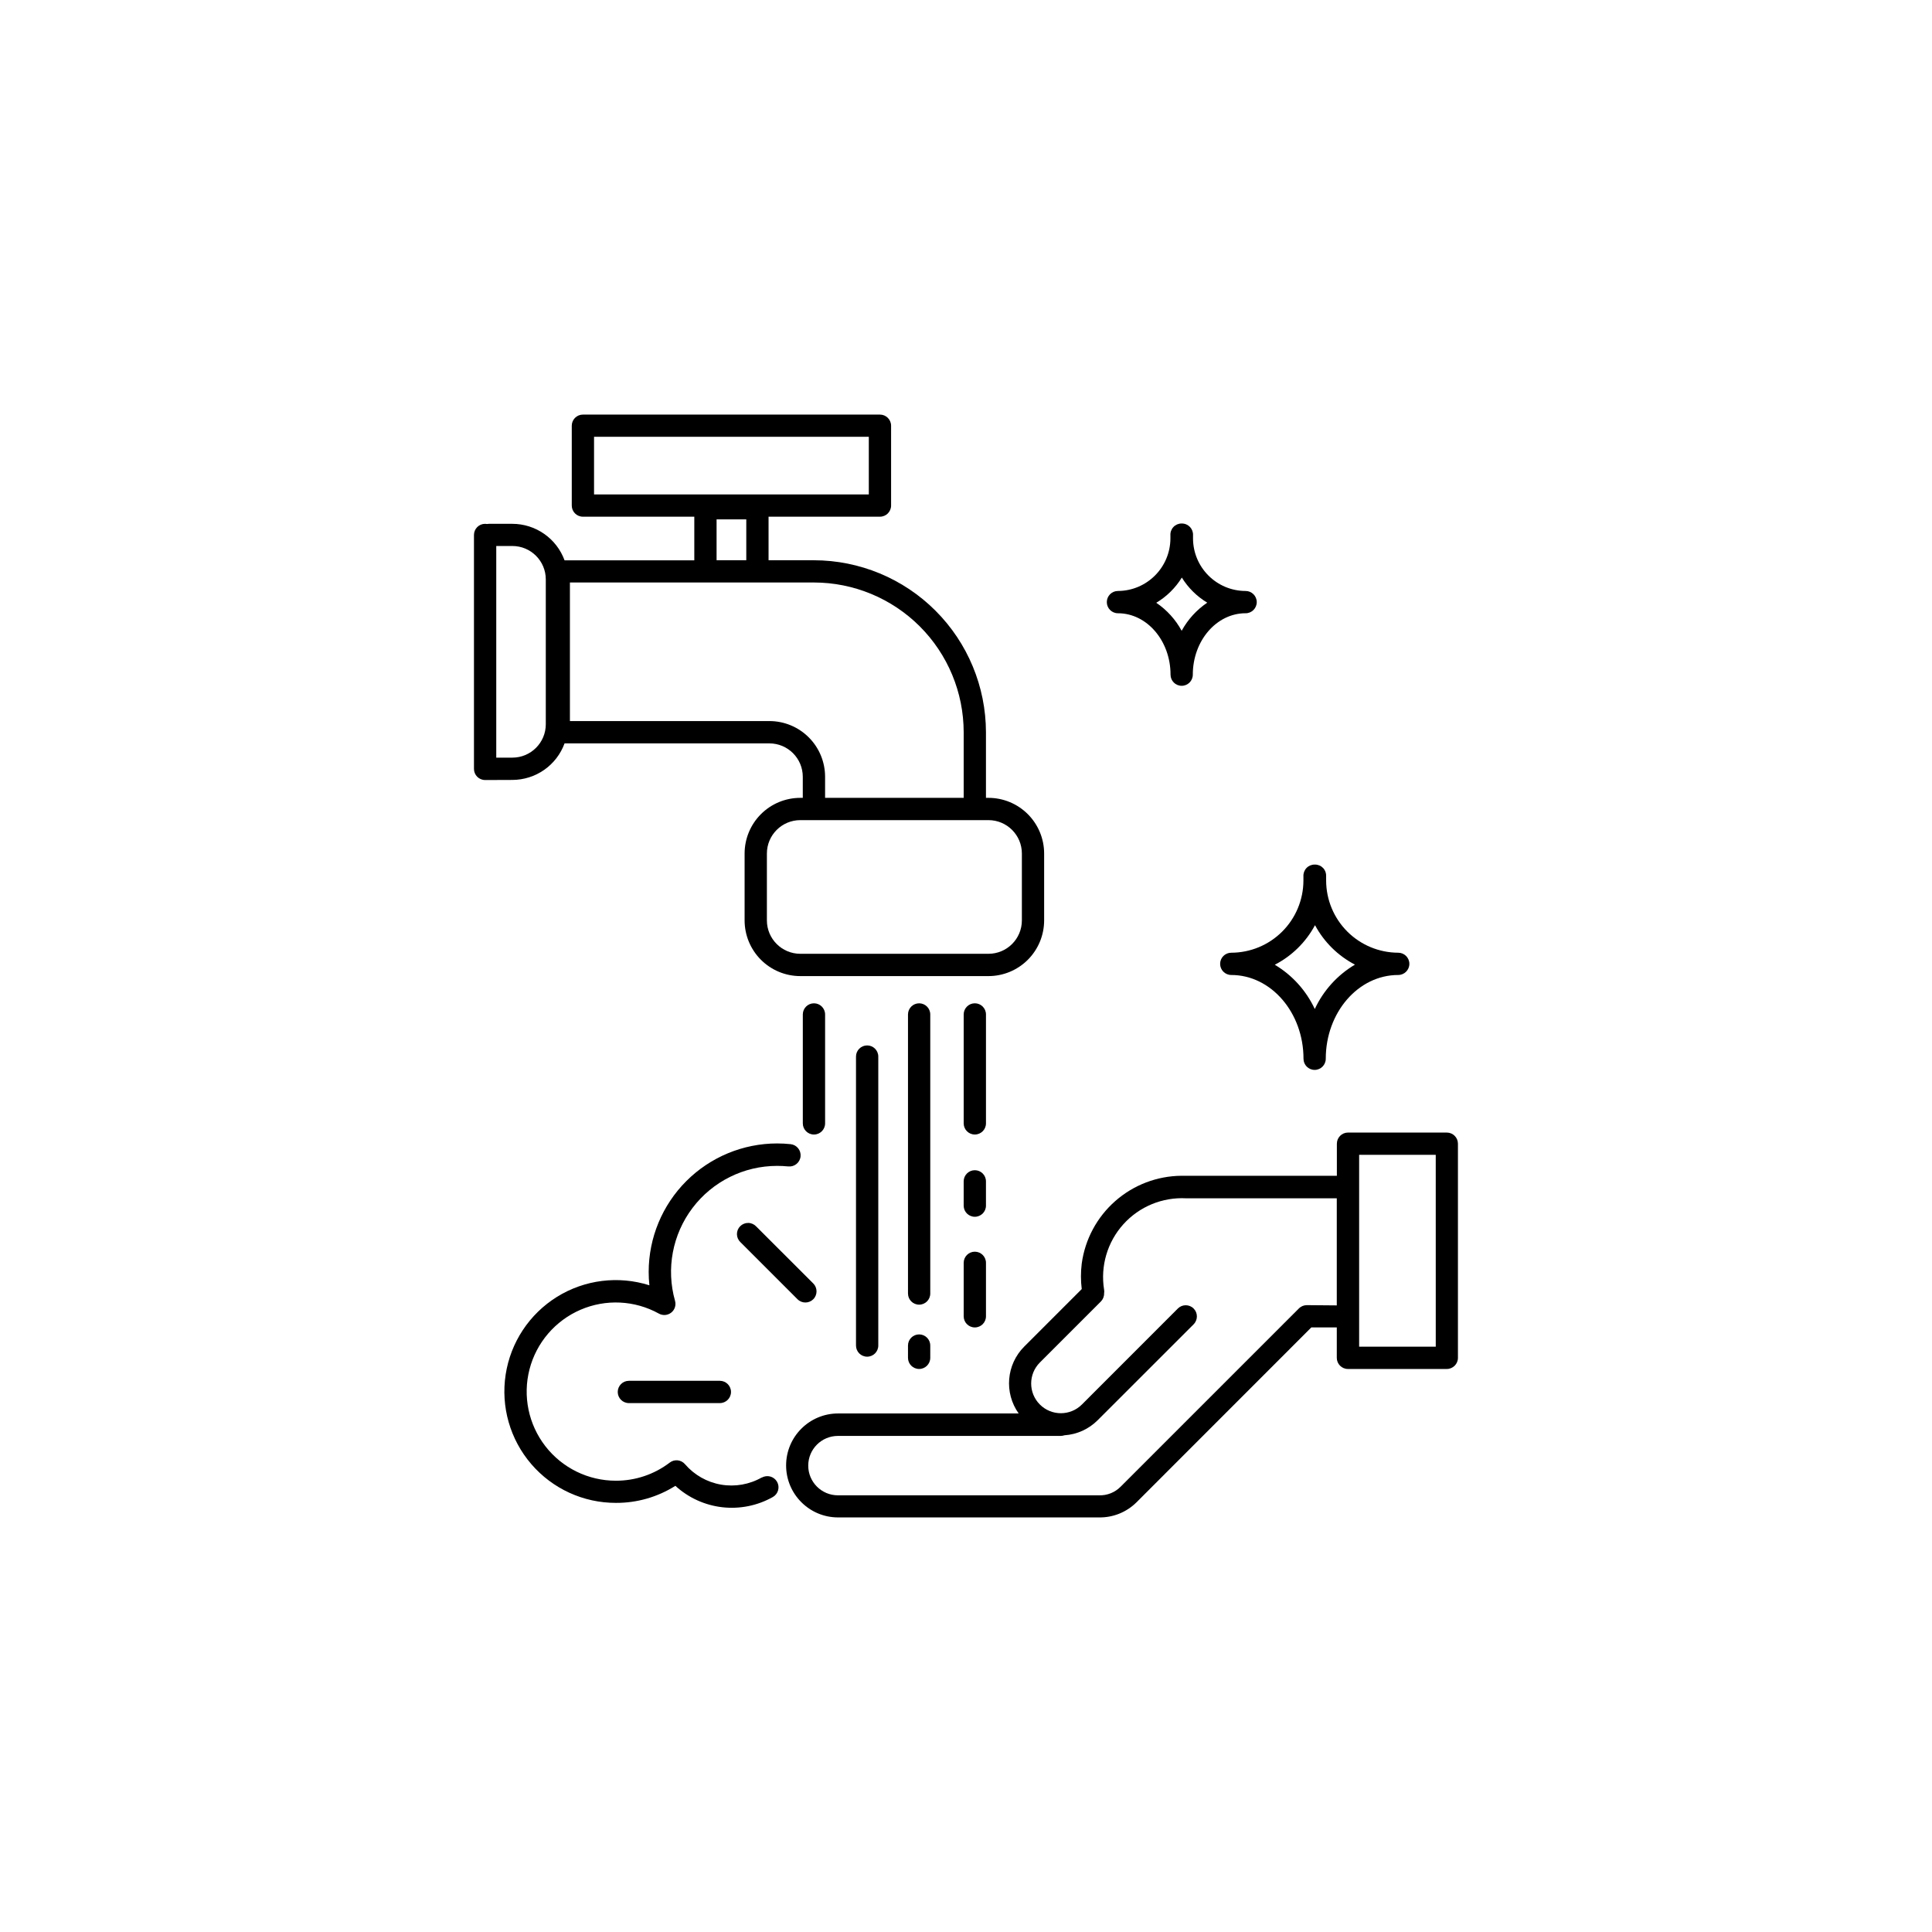
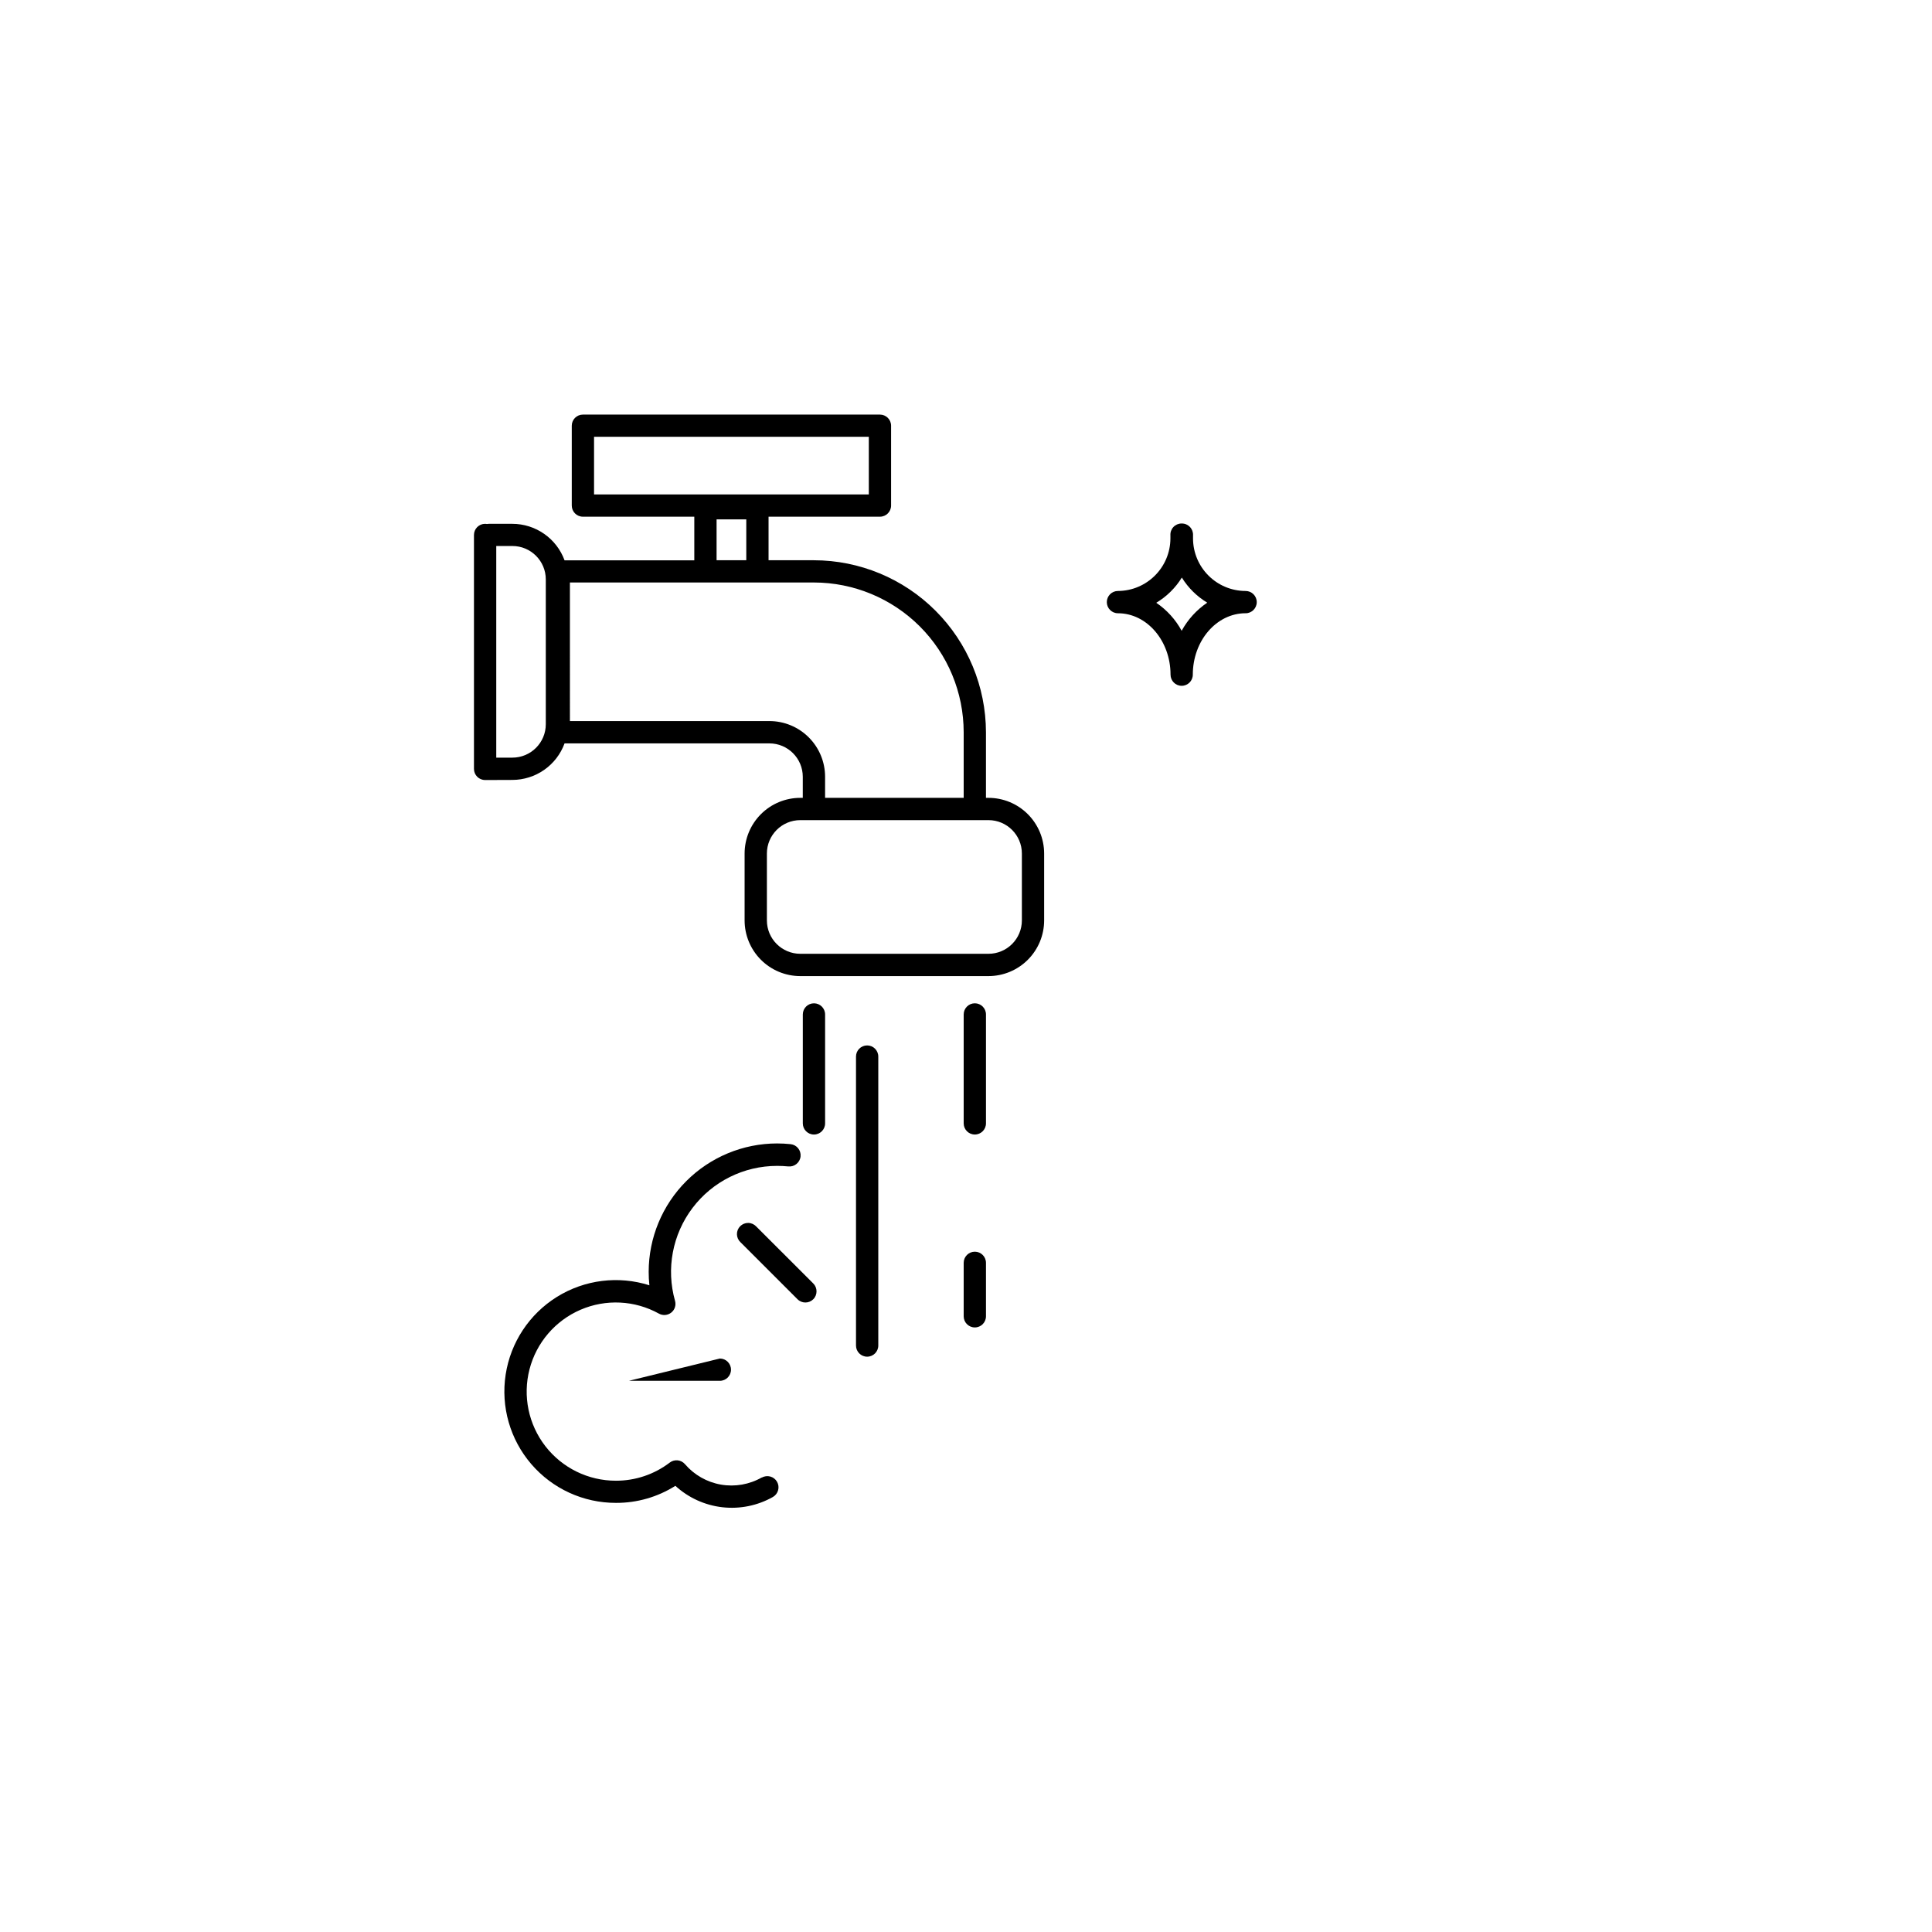
<svg xmlns="http://www.w3.org/2000/svg" fill="#000000" width="800px" height="800px" version="1.1" viewBox="144 144 512 512">
  <g>
-     <path d="m527.44 444.14h-26.203c-1.633 0-2.953 1.32-2.953 2.953v8.5h-41.16c-6.473 0.043-12.711 2.422-17.57 6.699-4.859 4.273-8.012 10.16-8.883 16.574-0.277 2.242-0.277 4.508 0 6.75l-15.254 15.254 0.004-0.004c-4.742 4.758-5.359 12.242-1.465 17.715h-47.852c-7.609 0-13.777 6.168-13.777 13.773 0 7.609 6.168 13.777 13.777 13.777h69.156-0.004c3.727 0.059 7.312-1.395 9.949-4.023l46.309-46.328h6.75v8.059c0 1.629 1.32 2.953 2.953 2.953h26.203c1.629 0 2.949-1.324 2.949-2.953v-56.746c0-1.625-1.309-2.941-2.93-2.953zm-37.125 45.738h-0.004c-0.191 0.004-0.387 0.023-0.578 0.059l-0.266 0.078-0.285 0.09c-0.105 0.047-0.207 0.105-0.305 0.164-0.07 0.027-0.137 0.062-0.199 0.109-0.164 0.109-0.32 0.234-0.461 0.375l-47.23 47.23h-0.004c-1.508 1.535-3.594 2.367-5.746 2.293h-69.176c-4.348 0-7.871-3.523-7.871-7.871s3.523-7.871 7.871-7.871h59.043c0.332-0.004 0.668-0.059 0.984-0.168 3.316-0.215 6.445-1.633 8.797-3.984l25.438-25.426-0.004-0.004c1.156-1.152 1.156-3.027 0-4.18-1.152-1.156-3.027-1.156-4.18 0l-25.426 25.438c-3.074 3.074-8.059 3.078-11.137 0.004-3.074-3.074-3.078-8.059-0.004-11.133l16.168-16.168c0.562-0.57 0.875-1.344 0.855-2.144 0.059-0.328 0.059-0.66 0-0.984-1.016-6.258 0.863-12.637 5.106-17.344 4.242-4.707 10.391-7.234 16.719-6.875 0.203 0.02 0.406 0.02 0.609 0h39.23v28.379zm34.176 11.012-20.305-0.004v-50.844h20.301z" />
    <path d="m402.34 444.66c1.633 0 2.953-1.324 2.953-2.953v-28.871c0-1.629-1.32-2.953-2.953-2.953-1.629 0-2.953 1.324-2.953 2.953v28.871c0 1.629 1.324 2.953 2.953 2.953z" />
    <path d="m362.66 441.71v-28.871c0-1.629-1.324-2.953-2.953-2.953s-2.953 1.324-2.953 2.953v28.871c0 1.629 1.324 2.953 2.953 2.953s2.953-1.324 2.953-2.953z" />
-     <path d="m390.53 412.84c0-1.629-1.32-2.953-2.949-2.953-1.633 0-2.953 1.324-2.953 2.953v73.957c0 1.633 1.32 2.953 2.953 2.953 1.629 0 2.949-1.32 2.949-2.953z" />
    <path d="m370.85 424v76.586-0.004c0 1.633 1.324 2.953 2.953 2.953 1.629 0 2.953-1.32 2.953-2.953v-76.582c0-1.633-1.324-2.953-2.953-2.953-1.629 0-2.953 1.32-2.953 2.953z" />
    <path d="m345.88 535.54c-3.273 1.871-7.098 2.539-10.812 1.898-3.715-0.645-7.09-2.559-9.547-5.422-1.02-1.184-2.781-1.367-4.023-0.422-4.102 3.137-9.125 4.828-14.289 4.812-7.305 0.004-14.203-3.371-18.68-9.145-4.477-5.773-6.031-13.293-4.207-20.367 1.824-7.074 6.82-12.906 13.527-15.797 6.711-2.891 14.383-2.512 20.773 1.027 1.043 0.578 2.328 0.469 3.266-0.27 0.934-0.738 1.328-1.969 1.004-3.117-2.398-8.477-0.684-17.586 4.629-24.613 5.312-7.023 13.613-11.152 22.422-11.152 0.988 0 1.973 0.047 2.953 0.145 1.629 0.172 3.09-1.012 3.262-2.641s-1.012-3.09-2.641-3.262c-1.195-0.125-2.394-0.188-3.594-0.188-9.02 0.012-17.664 3.598-24.043 9.977-6.375 6.375-9.961 15.023-9.973 24.039-0.004 1.195 0.059 2.387 0.188 3.574-8.219-2.602-17.168-1.484-24.492 3.066-7.32 4.551-12.289 12.074-13.598 20.594-1.312 8.523 1.172 17.191 6.793 23.727 5.621 6.539 13.816 10.293 22.441 10.277 5.57 0.023 11.031-1.543 15.742-4.519 3.445 3.16 7.801 5.144 12.445 5.676 4.644 0.527 9.336-0.422 13.406-2.723 1.414-0.816 1.902-2.625 1.086-4.039-0.816-1.414-2.625-1.902-4.039-1.086z" />
    <path d="m344.41 469.03c-0.547-0.586-1.309-0.926-2.109-0.941-0.801-0.012-1.574 0.301-2.141 0.867-0.566 0.566-0.879 1.336-0.863 2.137 0.016 0.801 0.352 1.562 0.938 2.109l15.113 15.113h0.004c1.152 1.152 3.023 1.148 4.176-0.004 1.152-1.156 1.148-3.027-0.004-4.18z" />
-     <path d="m310.66 509.93c-1.629 0-2.953 1.324-2.953 2.953 0 1.633 1.324 2.953 2.953 2.953h24.109c1.629 0 2.953-1.32 2.953-2.953 0-1.629-1.324-2.953-2.953-2.953z" />
+     <path d="m310.66 509.93h24.109c1.629 0 2.953-1.32 2.953-2.953 0-1.629-1.324-2.953-2.953-2.953z" />
    <path d="m402.34 475.71c-1.629 0-2.953 1.324-2.953 2.953v14.168c0 1.633 1.324 2.953 2.953 2.953 1.633 0 2.953-1.32 2.953-2.953v-14.168c0-1.629-1.32-2.953-2.953-2.953z" />
-     <path d="m405.29 457.07c0-1.629-1.32-2.953-2.953-2.953-1.629 0-2.953 1.324-2.953 2.953v6.438c0 1.629 1.324 2.949 2.953 2.949 1.633 0 2.953-1.32 2.953-2.949z" />
-     <path d="m387.58 497.63c-1.633 0-2.953 1.32-2.953 2.949v3.258c0 1.629 1.32 2.953 2.953 2.953 1.629 0 2.949-1.324 2.949-2.953v-3.258c0-1.629-1.32-2.949-2.949-2.949z" />
-     <path d="m470.3 396.48c-1.629 0-2.953 1.32-2.953 2.953 0 1.629 1.324 2.949 2.953 2.949 10.547 0 19.141 9.957 19.141 22.199 0 1.633 1.32 2.953 2.949 2.953 1.633 0 2.953-1.32 2.953-2.953 0-12.242 8.582-22.199 19.199-22.199 1.629 0 2.953-1.32 2.953-2.949 0-1.633-1.324-2.953-2.953-2.953-5.062-0.016-9.914-2.031-13.496-5.613-3.578-3.582-5.594-8.434-5.606-13.496v-0.699-0.441c0.047-0.812-0.238-1.605-0.797-2.195-0.559-0.586-1.332-0.918-2.144-0.914h-0.129c-0.809-0.004-1.586 0.328-2.144 0.918-0.559 0.59-0.848 1.379-0.805 2.191v0.422 0.719c-0.016 5.062-2.035 9.918-5.617 13.496-3.586 3.582-8.438 5.598-13.504 5.613zm22.191-7.301c2.394 4.469 6.086 8.117 10.586 10.457-4.652 2.758-8.363 6.859-10.645 11.762-2.281-4.883-5.973-8.969-10.598-11.73 4.531-2.336 8.246-5.996 10.656-10.488z" />
    <path d="m440.27 306.52c7.684 0 13.934 7.301 13.934 16.277v-0.004c0 1.633 1.32 2.953 2.949 2.953 1.633 0 2.953-1.32 2.953-2.953 0-8.973 6.258-16.277 13.992-16.277v0.004c1.629 0 2.953-1.324 2.953-2.953s-1.324-2.953-2.953-2.953c-7.691-0.012-13.922-6.242-13.934-13.934v-0.5-0.344c0.039-0.809-0.254-1.598-0.809-2.184-0.559-0.586-1.332-0.918-2.144-0.918h-0.098c-0.812 0-1.586 0.336-2.144 0.926-0.555 0.59-0.844 1.383-0.797 2.195v0.324 0.5c-0.023 7.676-6.231 13.898-13.902 13.934-1.633 0-2.953 1.324-2.953 2.953s1.32 2.953 2.953 2.953zm16.945-9.438h-0.004c1.684 2.715 3.984 4.988 6.723 6.633-2.824 1.906-5.148 4.461-6.781 7.449-1.617-2.977-3.926-5.519-6.731-7.422 2.769-1.656 5.098-3.953 6.789-6.699z" />
    <path d="m279.78 350.69c3.019-0.008 5.965-0.938 8.441-2.668 2.473-1.73 4.356-4.18 5.394-7.016h54.277c4.891 0 8.855 3.965 8.855 8.855v5.578h-0.66 0.004c-3.918 0-7.672 1.555-10.438 4.324-2.769 2.769-4.324 6.523-4.324 10.438v17.711c0 3.914 1.555 7.668 4.324 10.438 2.766 2.769 6.519 4.324 10.438 4.324h49.859c3.914 0 7.668-1.555 10.434-4.324 2.769-2.769 4.324-6.523 4.324-10.438v-17.711c0-3.914-1.555-7.668-4.324-10.438-2.766-2.769-6.519-4.324-10.434-4.324h-0.66v-17.387c-0.02-12.082-4.828-23.668-13.375-32.211-8.543-8.543-20.129-13.352-32.215-13.367h-12.023v-11.543h29.52c1.629 0 2.953-1.32 2.953-2.953v-21.156c0-1.629-1.324-2.949-2.953-2.949h-78.719c-1.633 0-2.953 1.32-2.953 2.949v21.156c0 1.633 1.32 2.953 2.953 2.953h29.52v11.562h-34.383c-1.039-2.832-2.922-5.281-5.398-7.008-2.473-1.73-5.418-2.66-8.438-2.664h-6.238c-0.164 0-0.328 0.016-0.492 0.047-0.16-0.031-0.324-0.047-0.492-0.047-1.629 0-2.949 1.32-2.949 2.953v61.992c0 1.629 1.32 2.949 2.949 2.949 0.164 0.012 0.328 0.012 0.492 0 0.164 0.012 0.328 0.012 0.492 0zm21.648-90.941h72.816v15.281h-72.816zm113.38 110.45v17.711c0 4.891-3.965 8.855-8.855 8.855h-49.859c-4.891 0-8.859-3.965-8.859-8.855v-17.711c0-4.891 3.969-8.855 8.859-8.855h49.859c4.891 0 8.855 3.965 8.855 8.855zm-80.906-88.559h7.871v10.824h-7.871zm-38.867 16.727h64.668c10.523 0.012 20.609 4.195 28.051 11.633 7.441 7.441 11.625 17.531 11.633 28.051v17.379h-36.73v-5.578c0-3.918-1.555-7.672-4.324-10.438-2.769-2.769-6.523-4.324-10.438-4.324h-52.859zm-6.394-0.816v38.375c0 4.891-3.965 8.855-8.859 8.855h-4.269v-56.09h4.269v0.004c4.894 0 8.859 3.965 8.859 8.855z" />
  </g>
</svg>